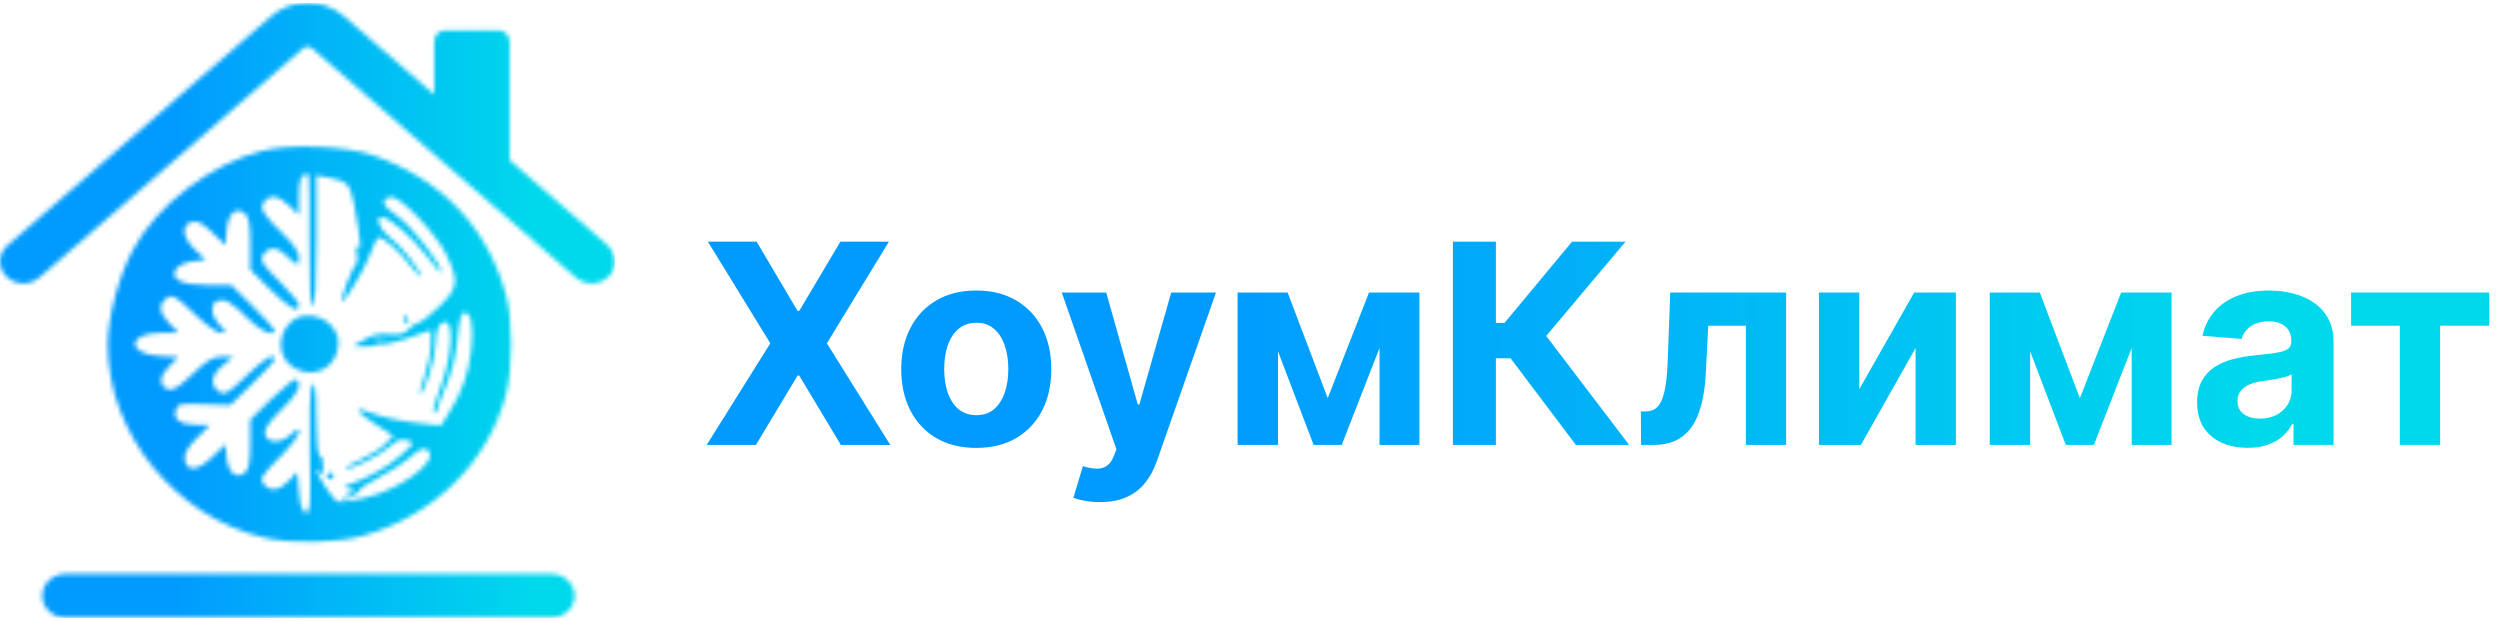
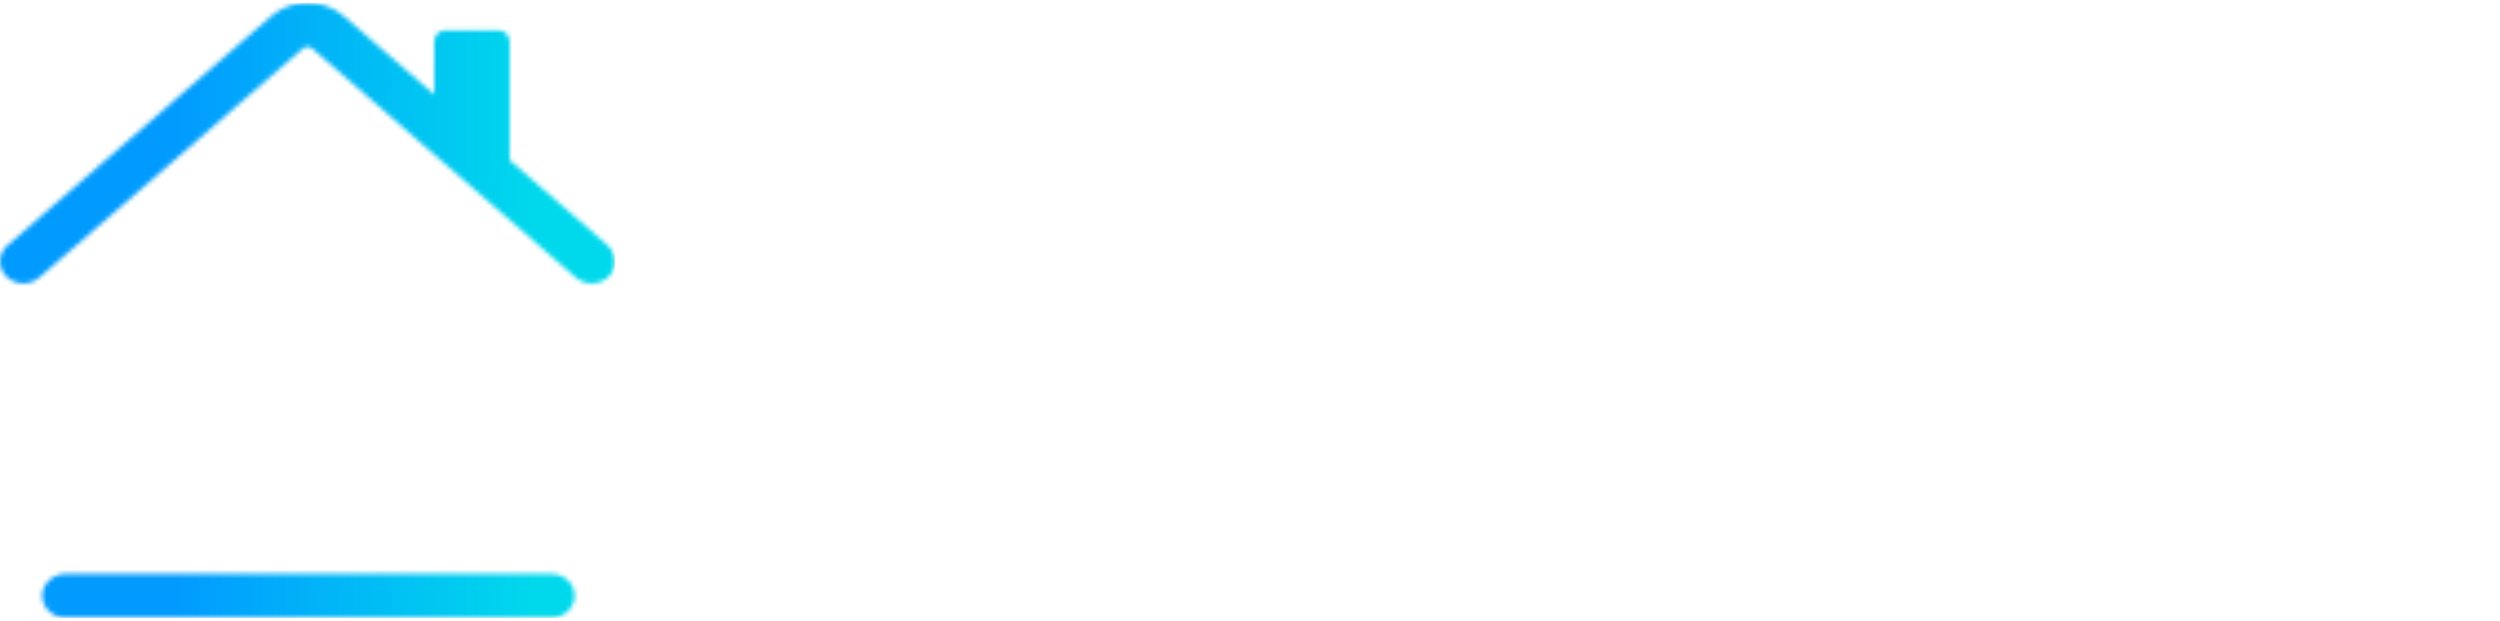
<svg xmlns="http://www.w3.org/2000/svg" width="564" height="140" viewBox="0 0 564 140" fill="none">
  <mask id="mask0_32_54" style="mask-type:alpha" maskUnits="userSpaceOnUse" x="0" y="0" width="139" height="140">
-     <path fill-rule="evenodd" clip-rule="evenodd" d="M59.434 33.952C47.66 36.885 35.404 46.219 29.959 56.4C26.752 62.396 24.318 71.622 24.318 77.782C24.318 97.808 39.538 116.583 59.6 121.305C65.552 122.706 76.238 122.504 81.904 120.883C97.919 116.301 110.004 104.394 114.125 89.135C115.648 83.496 115.678 72.114 114.185 66.635C109.988 51.239 99.617 40.378 83.943 34.961C78.131 32.953 65.525 32.433 59.434 33.952ZM69.827 54.27C69.764 63.959 70.009 68.942 70.547 68.942C71.081 68.942 71.36 63.892 71.36 54.25V39.557L74.301 40.096C78.337 40.836 78.999 41.551 79.883 46.13C81.328 53.61 81.642 57.12 80.756 55.873C80.142 55.007 80.067 55.268 80.459 56.916C80.746 58.124 80.668 59.335 80.287 59.607C79.561 60.124 76.758 67.571 77.146 67.952C77.651 68.447 82.5 60.289 83.625 57.053C84.292 55.136 85.109 53.566 85.441 53.566C86.609 53.566 90.369 56.914 92.614 59.953C93.861 61.641 94.882 62.676 94.882 62.254C94.882 60.94 90.351 55.275 87.851 53.464C85.715 51.915 84.549 48.954 86.075 48.954C87.777 48.954 93.025 53.453 96.102 57.553C98.019 60.104 99.586 61.848 99.586 61.426C99.586 59.603 92.892 51.059 89.706 48.816C86.16 46.319 85.673 44.936 88.172 44.461C90.177 44.08 98.476 52.729 100.798 57.618C103.58 63.478 103.342 65.035 99.023 69.21C96.989 71.177 94.926 72.785 94.44 72.785C93.954 72.785 92.939 73.454 92.185 74.272C91.141 75.402 90.096 75.673 87.808 75.402C85.678 75.151 84.042 75.501 82.197 76.604L79.593 78.161L83.121 78.148C85.061 78.141 89.03 77.31 91.941 76.303L97.234 74.471L97.208 77.665C97.194 79.421 96.543 82.673 95.76 84.894C94.978 87.114 94.48 88.93 94.654 88.93C95.666 88.93 98.133 81.334 98.26 77.828C98.366 74.901 98.796 73.451 99.725 72.88C102.724 71.04 102.228 80.407 98.886 88.72C98.004 90.915 97.564 92.883 97.911 93.093C98.257 93.303 98.57 93.057 98.606 92.547C98.643 92.038 99.586 89.488 100.701 86.881C101.942 83.983 102.926 79.874 103.233 76.31C103.587 72.208 104.046 70.479 104.782 70.479C106.324 70.479 106.906 73.792 106.295 79.091C105.694 84.292 104.168 88.596 101.344 93.045L99.464 96.007L95.016 95.524C90.028 94.983 86.122 94.129 82.925 92.883C79.513 91.553 80.407 92.951 84.756 95.741L88.743 98.301L86.975 100.146C86.002 101.161 83.505 102.745 81.426 103.667C79.347 104.588 77.79 105.483 77.966 105.656C78.587 106.266 85.891 102.66 87.948 100.729C89.524 99.249 90.471 98.911 91.847 99.339C93.61 99.888 93.565 99.99 90.304 102.828C87.322 105.422 83.709 107.466 78.809 109.328C77.274 109.911 77.273 109.931 78.765 110.275C80.171 110.598 80.141 110.706 78.373 111.666C77.319 112.238 76.809 112.706 77.241 112.706C78.316 112.706 82.139 110.52 81.161 110.465C80.73 110.44 82.647 109.22 85.422 107.754C88.197 106.288 91.392 104.221 92.522 103.159C94.697 101.116 96.052 100.746 96.832 101.982C98.442 104.537 89.781 110.652 82.106 112.38C79.177 113.039 76.428 113.366 75.999 113.105C75.059 112.536 71.356 106.888 71.372 106.05C71.379 105.724 71.727 105.977 72.144 106.611C72.722 107.486 72.907 107.161 72.917 105.266C72.923 103.892 72.576 102.767 72.144 102.767C71.669 102.767 71.351 99.356 71.337 94.119C71.319 87.622 71.105 85.821 70.478 86.878C69.942 87.782 69.74 93.233 69.913 102.081C70.148 114.022 70.026 115.846 69.008 115.657C68.18 115.502 67.716 114.113 67.44 110.954L67.048 106.47L65.148 108.462C63.004 110.708 61.042 111.005 59.6 109.302C58.477 107.976 58.773 107.506 64.108 102.117C67.722 98.468 68.998 94.914 65.557 98.084C63.274 100.186 60.095 100.013 59.767 97.769C59.619 96.762 60.906 94.913 63.491 92.417C67.188 88.846 68.186 86.841 66.895 85.577C66.596 85.282 64.126 87.204 61.407 89.847L56.464 94.651V100.153C56.464 104.234 56.143 105.914 55.222 106.665C53.317 108.215 51.412 106.589 51.118 103.162L50.868 100.252L47.872 103.12C44.535 106.315 42.114 106.514 41.696 103.627C41.511 102.353 42.317 100.926 44.404 98.831L47.373 95.848H44.174C40.72 95.848 38.895 94.484 39.677 92.487C40.247 91.031 40.381 91.007 46.957 91.222L51.955 91.386L56.954 86.528C59.703 83.856 61.952 81.401 61.952 81.072C61.952 79.498 59.631 80.868 55.494 84.882C51.707 88.557 50.724 89.151 49.591 88.455C47.296 87.044 47.541 84.701 50.211 82.497L52.663 80.473H50.08C48.023 80.473 46.666 81.277 43.418 84.422C40.675 87.079 38.928 88.218 38.084 87.899C35.797 87.039 35.781 85.09 38.041 82.777L40.207 80.561L36.068 80.325C28.458 79.891 28.691 75.092 36.322 75.092H40.292L38.113 72.862C35.764 70.458 35.666 68.45 37.83 67.114C38.965 66.413 39.941 67.004 43.733 70.683C46.232 73.108 48.946 75.092 49.763 75.092C51.158 75.092 51.145 74.983 49.544 73.313C47.548 71.23 47.315 68.535 49.072 67.874C50.714 67.256 52.319 68.196 56.035 71.956C58.768 74.722 61.952 76.11 61.952 74.536C61.952 74.23 59.757 71.808 57.075 69.155L52.197 64.329H47.032C41 64.329 38.276 62.992 39.687 60.723C40.175 59.938 41.823 59.165 43.472 58.948L46.393 58.563L43.98 56.306C41.151 53.658 40.804 50.832 43.217 50.082C44.468 49.693 45.595 50.265 47.871 52.443L50.874 55.319L51.121 52.023C51.406 48.211 53.212 46.497 55.222 48.131C56.156 48.892 56.464 50.591 56.464 54.983V60.825L60.948 65.268C65.281 69.562 67.44 70.727 67.44 68.772C67.44 68.255 65.417 65.828 62.944 63.378C59.191 59.66 58.589 58.703 59.303 57.59C60.629 55.527 62.508 55.579 64.713 57.742C67.181 60.162 67.44 60.182 67.44 57.955C67.44 56.874 66.053 54.868 63.852 52.765C59.29 48.409 58.417 46.891 59.641 45.445C61.035 43.799 62.785 44.1 65.241 46.407L67.44 48.473V44.164C67.44 41.414 67.795 39.733 68.42 39.514C68.96 39.325 69.517 39.267 69.661 39.384C69.803 39.502 69.879 46.201 69.827 54.27ZM65.295 72.978C62.204 76.247 62.906 81.263 66.724 83.198C71.398 85.568 76.326 82.557 76.326 77.331C76.326 72.027 68.946 69.115 65.295 72.978ZM90.961 72.017C90.961 72.439 91.335 72.785 91.792 72.785C92.248 72.785 92.404 72.439 92.137 72.017C91.871 71.594 91.498 71.248 91.307 71.248C91.117 71.248 90.961 71.594 90.961 72.017ZM86.453 77.138C85.915 77.352 85.032 77.352 84.493 77.138C83.954 76.925 84.395 76.751 85.473 76.751C86.551 76.751 86.993 76.925 86.453 77.138ZM73.713 107.38C73.713 107.803 74.065 108.148 74.497 108.148C74.928 108.148 75.281 107.803 75.281 107.38C75.281 106.957 74.928 106.611 74.497 106.611C74.065 106.611 73.713 106.957 73.713 107.38Z" fill="black" />
    <path d="M124.375 129.477H14.799C11.89 129.477 9.533 131.686 9.533 134.414C9.533 137.142 11.89 139.352 14.799 139.352H124.381C127.291 139.352 129.648 137.142 129.648 134.414C129.641 131.686 127.284 129.477 124.375 129.477Z" fill="black" />
    <path d="M136.835 55.131L114.989 36.146C114.976 36.135 114.97 36.123 114.97 36.112V9.519C114.97 8.044 113.973 6.89 112.709 6.89H100.226C98.955 6.89 97.964 8.044 97.964 9.519V21.249C97.964 21.289 97.909 21.312 97.879 21.283L77.564 3.636C72.979 -0.348 65.792 -0.348 61.207 3.636L1.694 55.347C-0.447 57.204 -0.574 60.343 1.402 62.349C2.441 63.407 3.858 63.938 5.275 63.938C6.552 63.938 7.841 63.504 8.85 62.623L68.364 10.913C68.936 10.416 69.835 10.416 70.407 10.913L129.921 62.623C132.116 64.533 135.576 64.35 137.533 62.178C139.394 60.114 138.945 56.971 136.835 55.131Z" fill="black" />
  </mask>
  <g mask="url(#mask0_32_54)">
    <rect y="0.699" width="138.704" height="138.704" fill="url(#paint0_linear_32_54)" />
  </g>
-   <path d="M170.693 54.525L179.94 70.152H180.298L189.589 54.525H200.537L186.544 77.451L200.851 100.377H189.701L180.298 84.727H179.94L170.536 100.377H159.431L173.783 77.451L159.7 54.525H170.693ZM220.245 101.049C216.768 101.049 213.76 100.31 211.223 98.832C208.7 97.34 206.752 95.265 205.379 92.608C204.006 89.936 203.319 86.839 203.319 83.317C203.319 79.764 204.006 76.66 205.379 74.003C206.752 71.331 208.7 69.257 211.223 67.779C213.76 66.286 216.768 65.54 220.245 65.54C223.723 65.54 226.723 66.286 229.246 67.779C231.783 69.257 233.738 71.331 235.111 74.003C236.485 76.66 237.171 79.764 237.171 83.317C237.171 86.839 236.485 89.936 235.111 92.608C233.738 95.265 231.783 97.34 229.246 98.832C226.723 100.31 223.723 101.049 220.245 101.049ZM220.29 93.66C221.872 93.66 223.193 93.213 224.253 92.317C225.313 91.407 226.111 90.168 226.648 88.6C227.201 87.033 227.477 85.25 227.477 83.25C227.477 81.249 227.201 79.466 226.648 77.899C226.111 76.331 225.313 75.093 224.253 74.182C223.193 73.272 221.872 72.816 220.29 72.816C218.693 72.816 217.35 73.272 216.26 74.182C215.185 75.093 214.372 76.331 213.82 77.899C213.282 79.466 213.014 81.249 213.014 83.25C213.014 85.25 213.282 87.033 213.82 88.6C214.372 90.168 215.185 91.407 216.26 92.317C217.35 93.213 218.693 93.66 220.29 93.66ZM248.153 113.273C246.944 113.273 245.81 113.176 244.75 112.982C243.705 112.803 242.839 112.572 242.153 112.288L244.302 105.168C245.422 105.512 246.429 105.698 247.325 105.728C248.235 105.758 249.019 105.549 249.675 105.101C250.347 104.653 250.892 103.892 251.31 102.817L251.87 101.362L239.533 65.988H249.564L256.683 91.242H257.041L264.228 65.988H274.326L260.959 104.094C260.318 105.944 259.444 107.556 258.34 108.93C257.25 110.318 255.87 111.385 254.198 112.131C252.526 112.892 250.511 113.273 248.153 113.273ZM299.536 89.832L308.849 65.988H316.103L302.692 100.377H296.356L283.259 65.988H290.49L299.536 89.832ZM288.319 65.988V100.377H279.206V65.988H288.319ZM311.223 100.377V65.988H320.223V100.377H311.223ZM355.519 100.377L340.787 80.832H337.474V100.377H327.779V54.525H337.474V72.839H339.421L354.646 54.525H366.713L348.825 75.794L367.542 100.377H355.519ZM370.223 100.377L370.178 92.81H371.32C372.126 92.81 372.82 92.616 373.402 92.228C373.999 91.825 374.492 91.175 374.88 90.28C375.268 89.384 375.574 88.198 375.798 86.72C376.022 85.227 376.171 83.391 376.246 81.212L376.805 65.988H402.955V100.377H393.866V73.488H385.38L384.843 83.988C384.709 86.869 384.358 89.347 383.791 91.421C383.238 93.496 382.47 95.198 381.485 96.526C380.499 97.84 379.313 98.81 377.925 99.437C376.537 100.064 374.925 100.377 373.089 100.377H370.223ZM419.462 87.794L431.843 65.988H441.246V100.377H432.156V78.503L419.82 100.377H410.349V65.988H419.462V87.794ZM469.221 89.832L478.535 65.988H485.789L472.378 100.377H466.042L452.944 65.988H460.176L469.221 89.832ZM458.004 65.988V100.377H448.892V65.988H458.004ZM480.908 100.377V65.988H489.908V100.377H480.908ZM507.092 101.026C504.898 101.026 502.942 100.646 501.226 99.885C499.509 99.108 498.151 97.966 497.151 96.459C496.166 94.937 495.673 93.041 495.673 90.772C495.673 88.862 496.024 87.257 496.726 85.959C497.427 84.66 498.383 83.615 499.592 82.824C500.801 82.033 502.174 81.436 503.711 81.033C505.263 80.63 506.89 80.347 508.592 80.182C510.592 79.973 512.204 79.779 513.428 79.6C514.652 79.406 515.54 79.123 516.092 78.749C516.644 78.376 516.921 77.824 516.921 77.093V76.958C516.921 75.54 516.473 74.443 515.577 73.667C514.697 72.891 513.443 72.503 511.816 72.503C510.099 72.503 508.734 72.883 507.719 73.645C506.704 74.391 506.032 75.331 505.704 76.466L496.882 75.749C497.33 73.66 498.211 71.854 499.524 70.331C500.838 68.794 502.532 67.615 504.607 66.794C506.696 65.958 509.114 65.54 511.861 65.54C513.771 65.54 515.6 65.764 517.346 66.212C519.107 66.659 520.667 67.353 522.025 68.294C523.398 69.234 524.481 70.443 525.272 71.921C526.063 73.383 526.458 75.137 526.458 77.182V100.377H517.413V95.608H517.144C516.592 96.683 515.853 97.631 514.928 98.452C514.003 99.258 512.891 99.892 511.592 100.355C510.293 100.802 508.793 101.026 507.092 101.026ZM509.823 94.444C511.226 94.444 512.465 94.168 513.54 93.616C514.614 93.048 515.458 92.287 516.07 91.332C516.682 90.377 516.988 89.295 516.988 88.086V84.436C516.689 84.63 516.279 84.809 515.756 84.974C515.249 85.123 514.674 85.265 514.032 85.399C513.391 85.518 512.749 85.63 512.107 85.735C511.465 85.824 510.883 85.906 510.361 85.981C509.241 86.145 508.264 86.406 507.428 86.765C506.592 87.123 505.943 87.608 505.48 88.22C505.017 88.817 504.786 89.563 504.786 90.459C504.786 91.757 505.256 92.75 506.196 93.436C507.152 94.108 508.361 94.444 509.823 94.444ZM530.404 73.488V65.988H561.57V73.488H550.487V100.377H541.397V73.488H530.404Z" fill="url(#paint1_linear_32_54)" />
  <defs>
    <linearGradient id="paint0_linear_32_54" x1="40.111" y1="70.111" x2="121.637" y2="70.111" gradientUnits="userSpaceOnUse">
      <stop stop-color="#019BFF" />
      <stop offset="1" stop-color="#00D9EC" />
    </linearGradient>
    <linearGradient id="paint1_linear_32_54" x1="275.027" y1="77.41" x2="513.663" y2="77.41" gradientUnits="userSpaceOnUse">
      <stop stop-color="#019BFF" />
      <stop offset="1" stop-color="#00D9EC" />
    </linearGradient>
  </defs>
</svg>